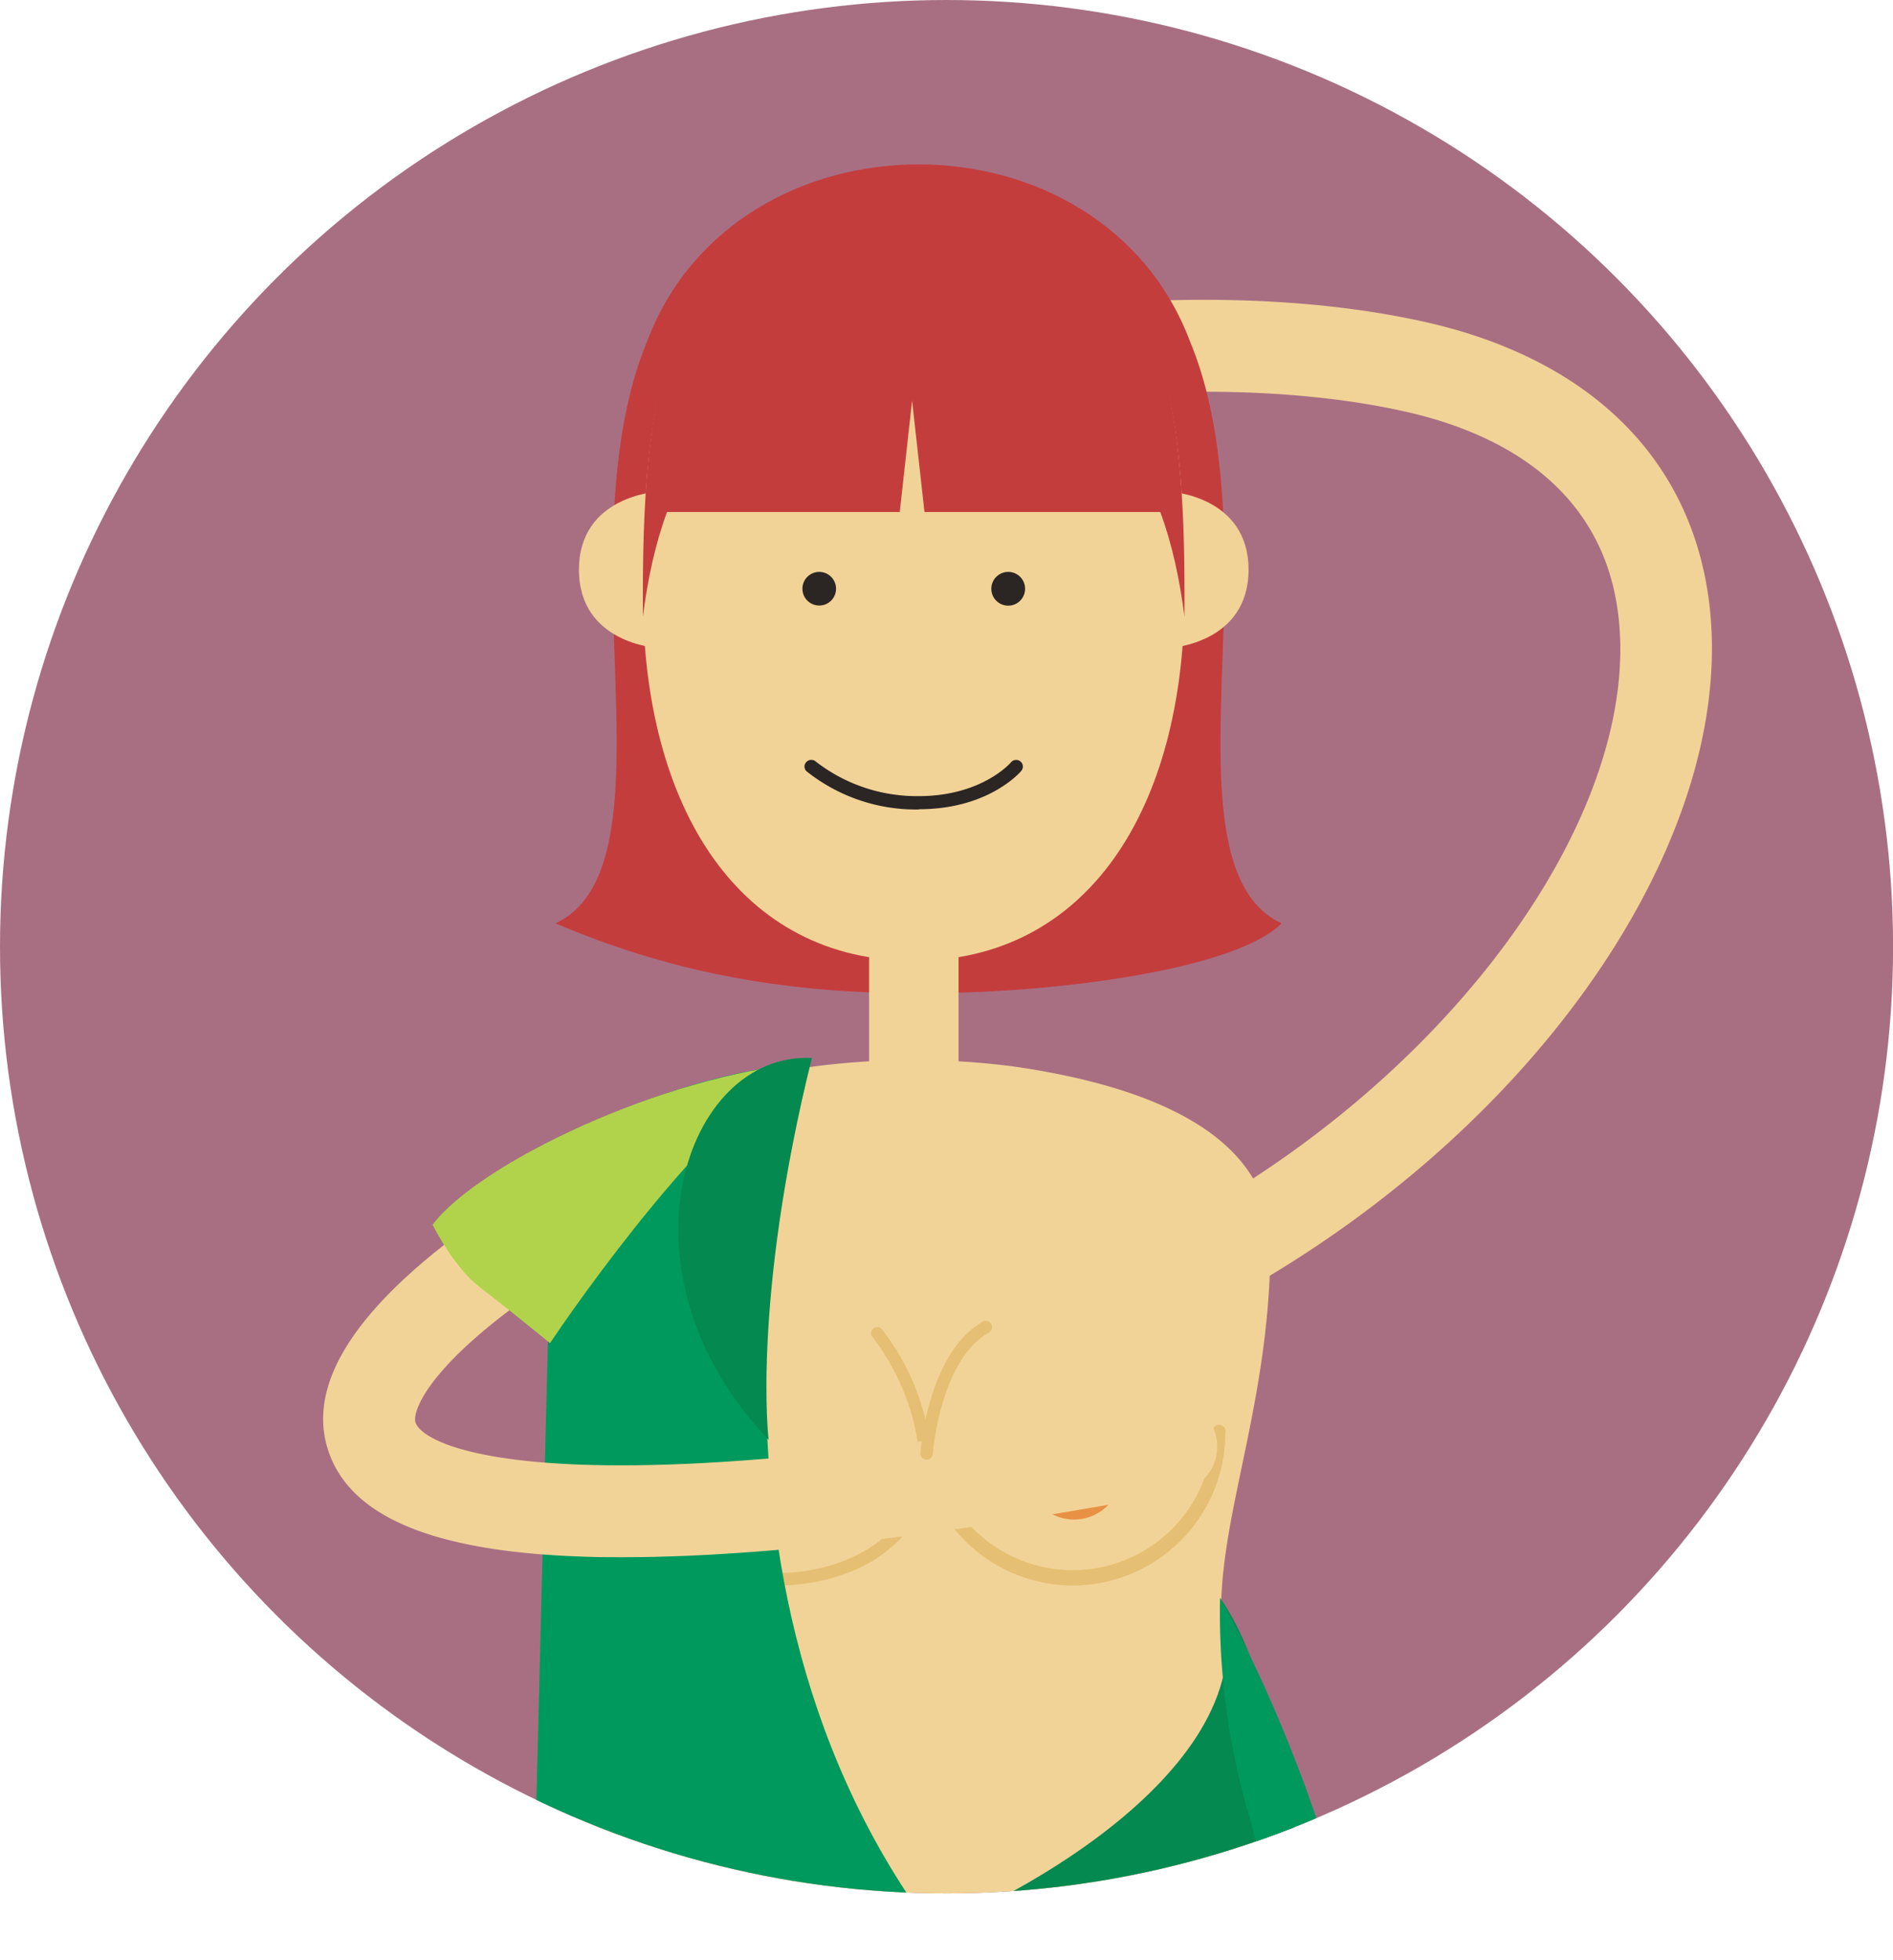
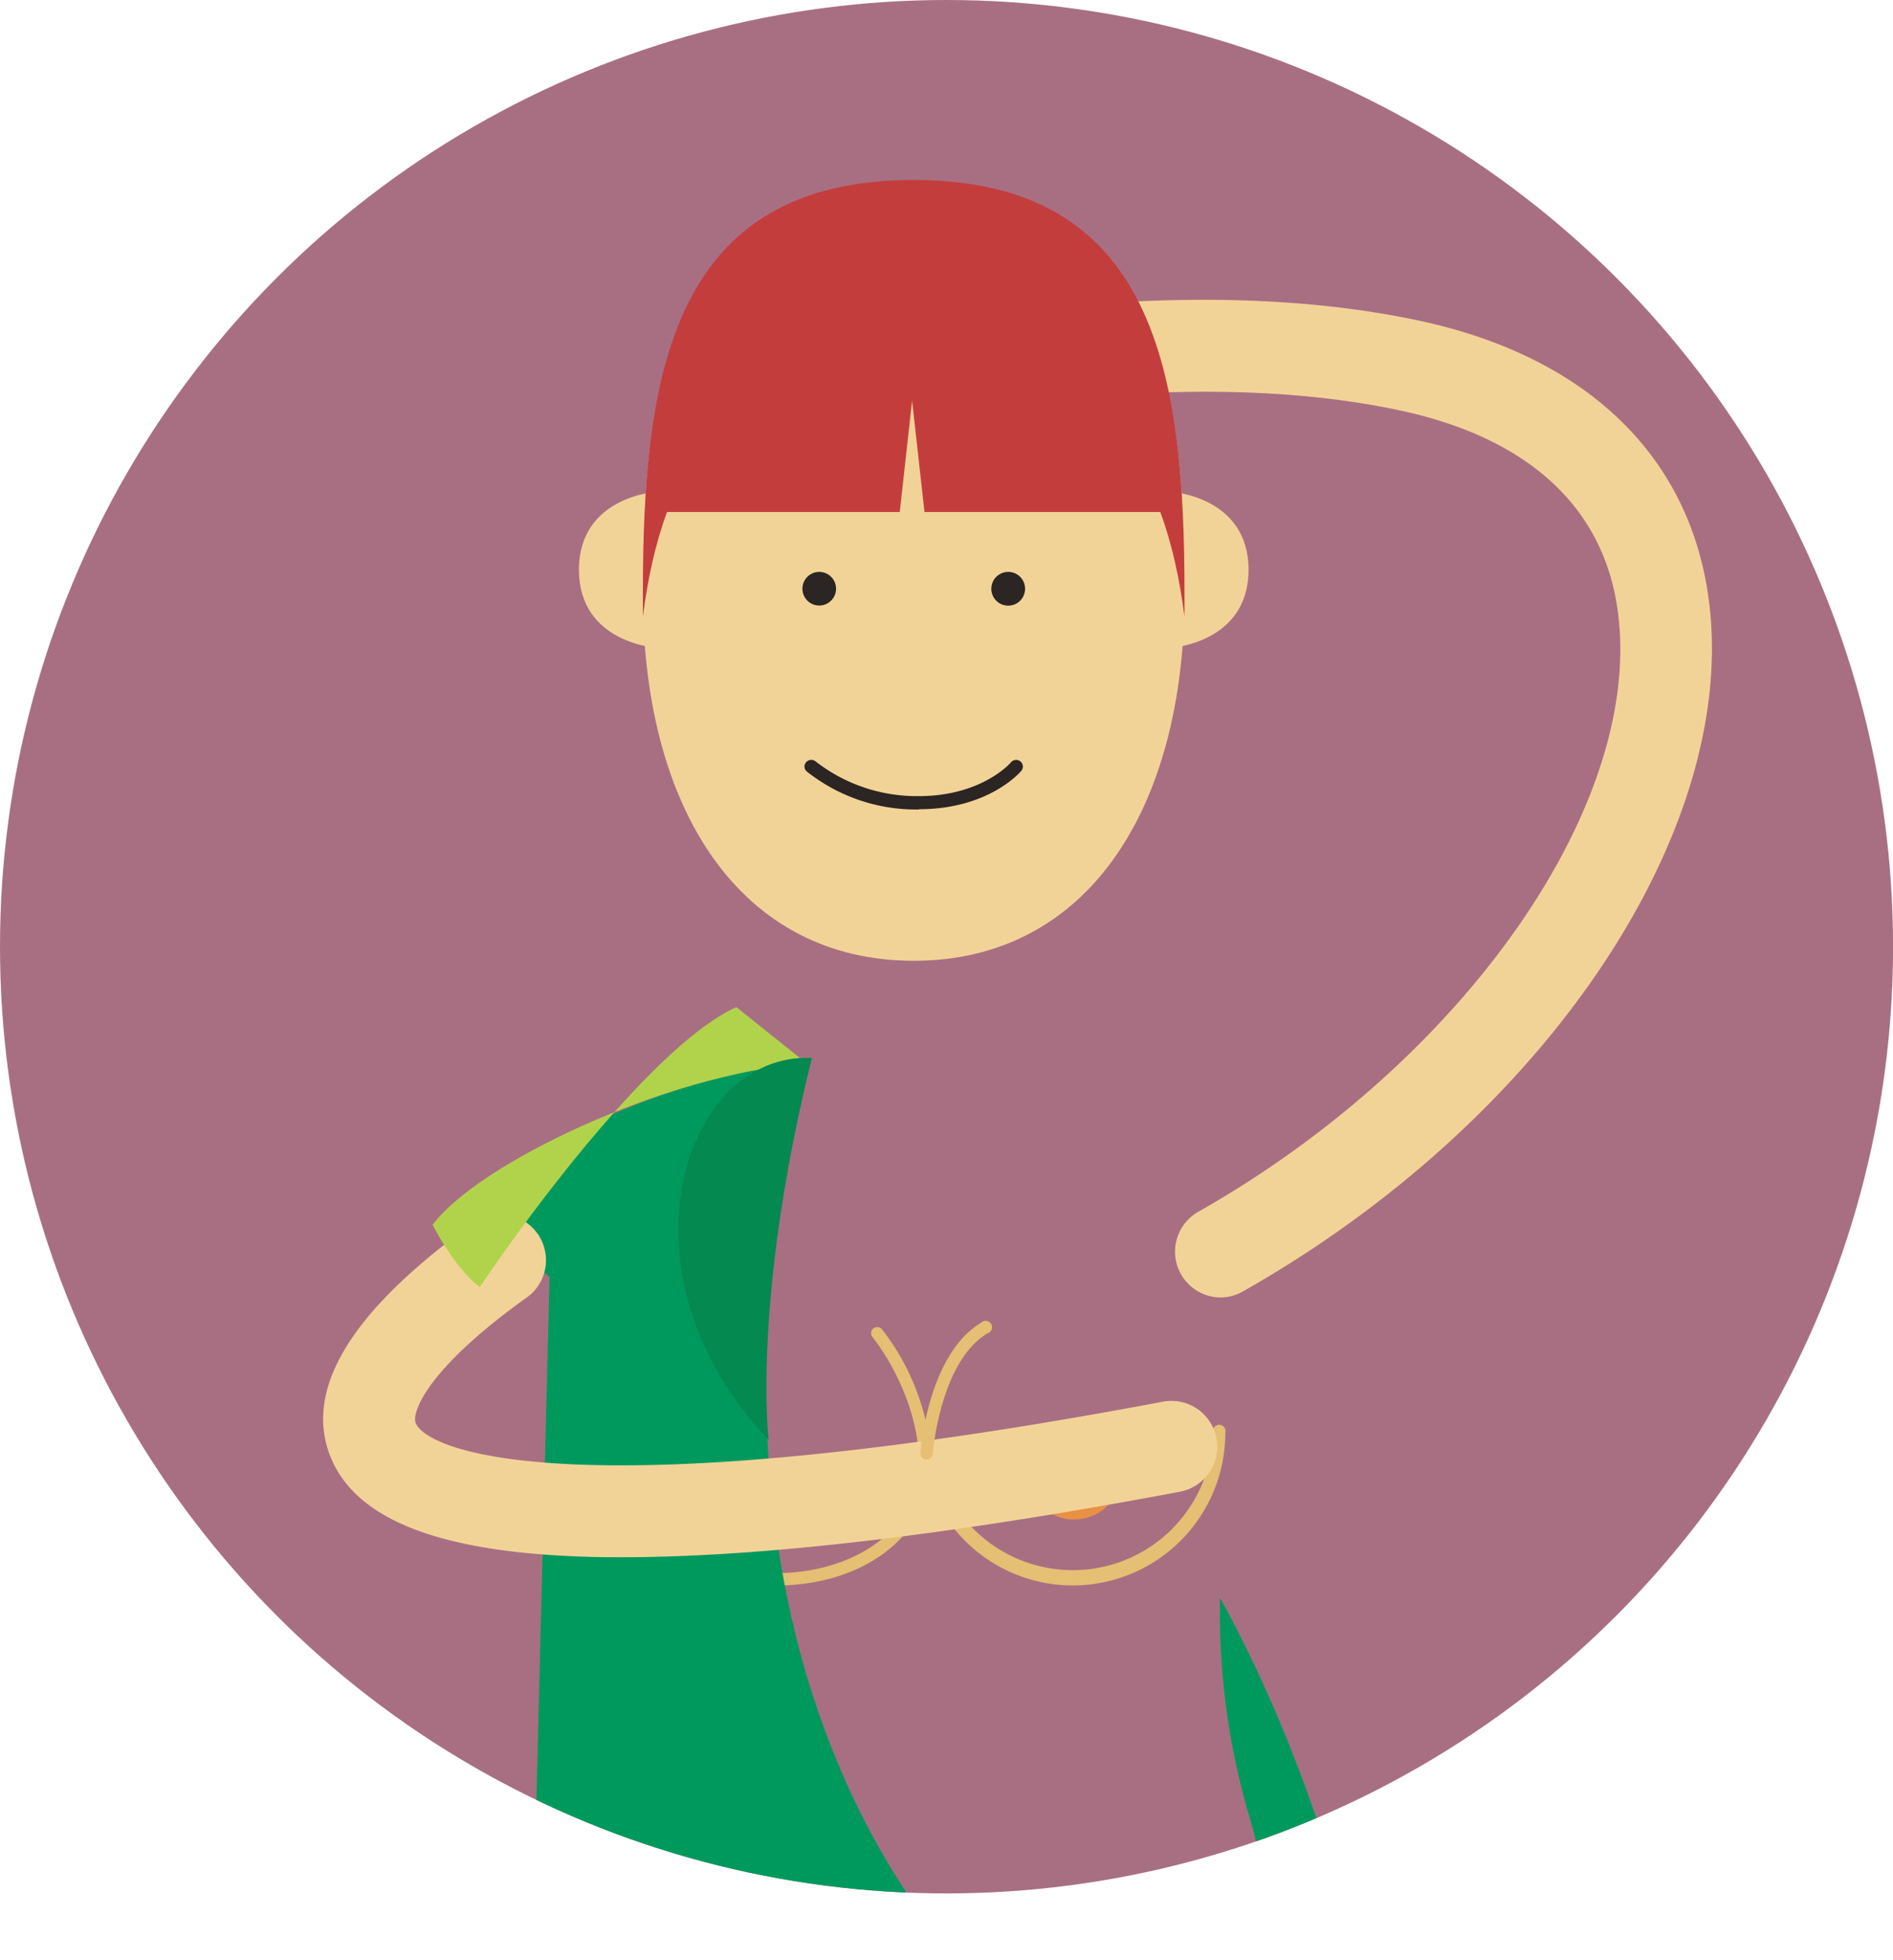
<svg xmlns="http://www.w3.org/2000/svg" viewBox="0 0 296.23 306.68">
  <defs>
    <style>.cls-1{fill:#a86f83;}.cls-2{fill:none;}.cls-3{isolation:isolate;}.cls-4{clip-path:url(#clip-path);}.cls-5{fill:#f2d397;}.cls-6{fill:#c43d3d;}.cls-7{fill:#2b2523;}.cls-8{fill:#e5bf73;}.cls-9{fill:#e89145;}.cls-10{fill:#00995d;}.cls-11{opacity:0.1;mix-blend-mode:multiply;}.cls-12{clip-path:url(#clip-path-2);}.cls-13{fill:#b1d34b;}.cls-14{fill:#048950;}</style>
    <clipPath id="clip-path">
      <circle class="cls-1" cx="148.12" cy="148.12" r="148.12" />
    </clipPath>
    <clipPath id="clip-path-2">
      <rect class="cls-2" x="81.11" y="220.63" width="110.74" height="27.06" />
    </clipPath>
  </defs>
  <g class="cls-3">
    <g id="Camada_1" data-name="Camada 1">
      <circle class="cls-1" cx="148.12" cy="148.12" r="148.12" />
      <g class="cls-4">
        <path class="cls-5" d="M191.06,203a7.17,7.17,0,0,1-3.54-13.41c42-23.79,70.18-64.5,65.54-94.69-2.43-15.85-14.2-26.46-34-30.69C174,54.57,116,71.91,115.37,72.09a7.17,7.17,0,0,1-4.17-13.72c2.51-.76,62.12-18.62,110.83-8.21,25.78,5.5,41.84,20.61,45.21,42.53C272.82,129,242.27,175,194.59,202A7.17,7.17,0,0,1,191.06,203Z" />
-         <path class="cls-6" d="M143.76,155.42c22.13,0,49.68-3.83,56.8-10.95-13.14-6.05-8.93-32.37-8.93-55,0-13-1.1-25.69-5.39-36-13.87-37-71.09-37-85,0-4.28,10.35-5.38,23-5.38,36,0,22.62,4.21,48.94-8.94,55,17.22,7.3,34.68,10.95,56.81,10.95" />
-         <path class="cls-5" d="M143,177.94a7,7,0,0,1-7-7V145.39a7,7,0,0,1,14,0V171a7,7,0,0,1-7,7" />
-         <path class="cls-5" d="M203.54,328.2c0,15.54-24.89,26-60.55,26s-60.56-10.5-60.56-26c0-22.13,12.46-50.63,12.46-76.25,0-15.63-7.73-33.13-7.73-57.46,0-13.33,11.89-23.61,40.49-27.67a122.09,122.09,0,0,1,30.68,0c28.6,4.06,40.48,14.34,40.48,27.67,0,24.33-7.72,41.83-7.72,57.46,0,25.62,12.45,54.12,12.45,76.25" />
        <path class="cls-5" d="M102.81,101.36s-12.21-.7-12.21-12.22,12.21-12.2,12.21-12.2Z" />
        <path class="cls-5" d="M183.17,101.36s12.21-.7,12.21-12.22-12.21-12.2-12.21-12.2Z" />
        <path class="cls-5" d="M185.37,92.93c0,33.89-15.38,57.39-42.38,57.39s-42.39-23.5-42.39-57.39,4.46-64,42.39-64,42.38,30.13,42.38,64" />
        <path class="cls-7" d="M143.78,126.65a27.49,27.49,0,0,1-17.52-5.94,1,1,0,0,1-.08-1.48,1.06,1.06,0,0,1,1.48-.08,25.77,25.77,0,0,0,16.12,5.41c9.9,0,14.39-5.24,14.43-5.29a1,1,0,1,1,1.61,1.34c-.2.24-5.17,6-16,6" />
        <path class="cls-7" d="M160.41,92.12a2.64,2.64,0,1,1-2.63-2.64,2.63,2.63,0,0,1,2.63,2.64" />
        <path class="cls-7" d="M125.57,92.12a2.63,2.63,0,1,0,2.63-2.64,2.63,2.63,0,0,0-2.63,2.64" />
        <path class="cls-6" d="M143,55.67c29.54,0,39.34,17.46,42.36,40.81,0-1.2,0-2.4,0-3.59,0-34.27-4.45-64.73-42.38-64.73S100.6,58.62,100.6,92.89c0,1.19,0,2.39,0,3.59,3-23.35,12.81-40.81,42.36-40.81" />
        <path class="cls-8" d="M167.88,248.06A23.9,23.9,0,0,1,144,224.18a1,1,0,1,1,1.93,0,21.95,21.95,0,0,0,43.89,0,1,1,0,1,1,1.93,0A23.9,23.9,0,0,1,167.88,248.06Z" />
        <path class="cls-9" d="M175.5,230.33a7.42,7.42,0,1,1-7.42-7.43,7.42,7.42,0,0,1,7.42,7.43" />
        <path class="cls-8" d="M121.54,248.06a23.91,23.91,0,0,1-23.88-23.88,1,1,0,0,1,1.94,0,22,22,0,0,0,21.94,21.94c7.34,0,14.12-2.58,18.13-6.91a15.45,15.45,0,0,0,4.08-12c-.77-10.13-7.16-18-7.22-18a1,1,0,0,1,.13-1.37,1,1,0,0,1,1.36.13,37.37,37.37,0,0,1,7.66,19.13,17.36,17.36,0,0,1-4.59,13.46C136.66,245.31,129.53,248.06,121.54,248.06Z" />
        <path class="cls-10" d="M126.26,166.32s-23.51,77.28,19.51,135.44V514.48S91.6,519.66,78.85,483L86,199.78l-12.75-9.95c7.17-9.56,30.54-21.65,53-23.51" />
        <g class="cls-11">
          <g class="cls-12">
            <path class="cls-2" d="M121.23,247.69c-14.37,0-27.09-1.44-34.94-3.35a6.77,6.77,0,1,1,3.19-13.16c16,3.88,65.19,6.62,92.11-9.58a6.77,6.77,0,0,1,7,11.61C170.42,244.13,143.8,247.69,121.23,247.69Z" />
          </g>
        </g>
        <path class="cls-5" d="M97.37,243.64c-1.76,0-3.47,0-5.14-.06-23-.63-36.23-5.64-40.37-15.32-4.57-10.72,3-23.17,22.34-37a7.17,7.17,0,0,1,8.33,11.67c-16.2,11.57-18.09,18.28-17.48,19.72,2.06,4.82,27.06,13.61,116.84-3.33a7.17,7.17,0,1,1,2.66,14.09C148.47,240.2,119.18,243.64,97.37,243.64Z" />
-         <path class="cls-13" d="M126.18,166.33c-22.42,1.88-51.32,15.74-58.48,25.29,0,0,3.29,6.65,7.37,9.76s11,8.76,11,8.76c8.34-12.37,27.59-38.11,40.16-43.81" />
+         <path class="cls-13" d="M126.18,166.33c-22.42,1.88-51.32,15.74-58.48,25.29,0,0,3.29,6.65,7.37,9.76c8.34-12.37,27.59-38.11,40.16-43.81" />
        <path class="cls-14" d="M127.05,165.53c-19.92-1-31.73,33.46-6.77,59.75,0,0-2.65-21.78,6.77-59.75" />
-         <path class="cls-14" d="M190.92,250c8.5,26-33.46,47.8-45.15,51.78V514.48s39.84,3.19,61.62-26c0,0,10.62-200.24-16.47-238.48" />
        <path class="cls-8" d="M145,228.37h-.07a1,1,0,0,1-.9-1c.05-.63,1.2-15.44,9.5-20.42a1,1,0,1,1,1,1.66c-7.44,4.46-8.56,18.75-8.57,18.89A1,1,0,0,1,145,228.37Z" />
        <path class="cls-10" d="M145.77,301.76c4.78,32.14,55.24,79.94,66.4,56S208.71,282.11,190.92,250a112.9,112.9,0,0,0,4.52,34c11.42,37.18-20.72,40.1-49.67,17.79" />
        <path class="cls-6" d="M142.73,62.69l1.94,17.42h37.71C182,57,176.57,37.25,142.73,37.25S103.51,57,103.08,80.11H140.8Z" />
      </g>
    </g>
  </g>
</svg>